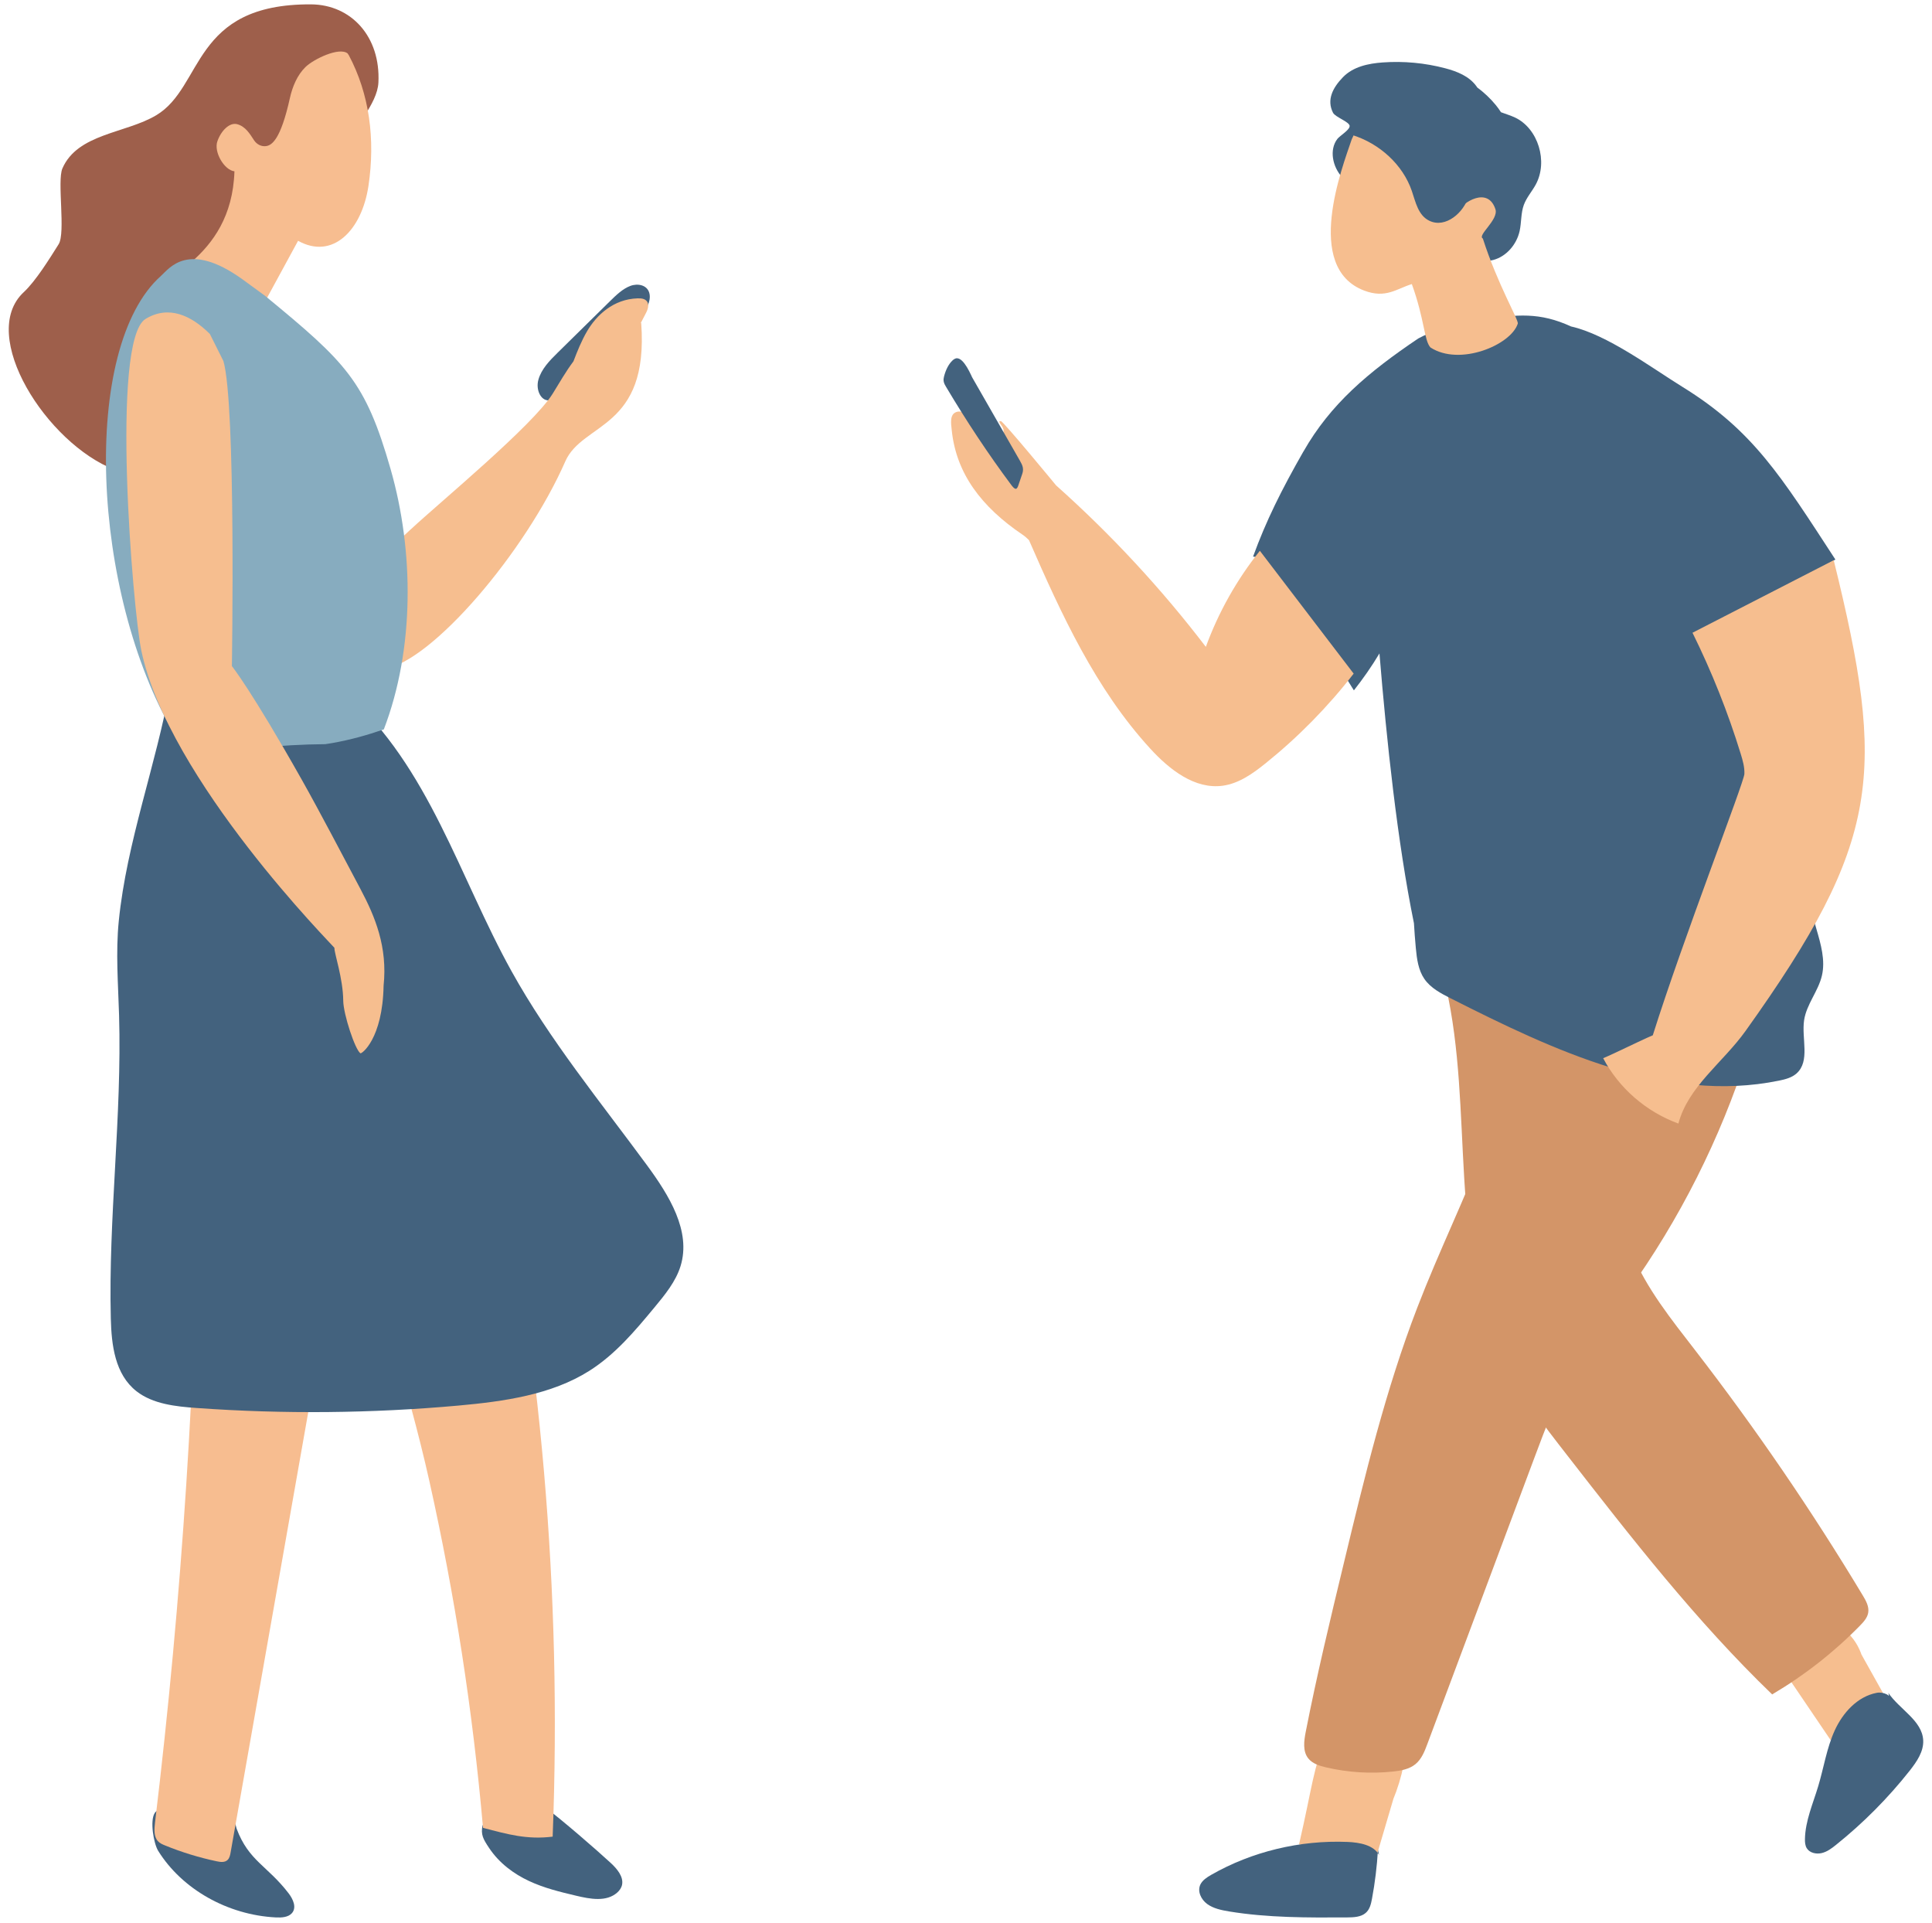
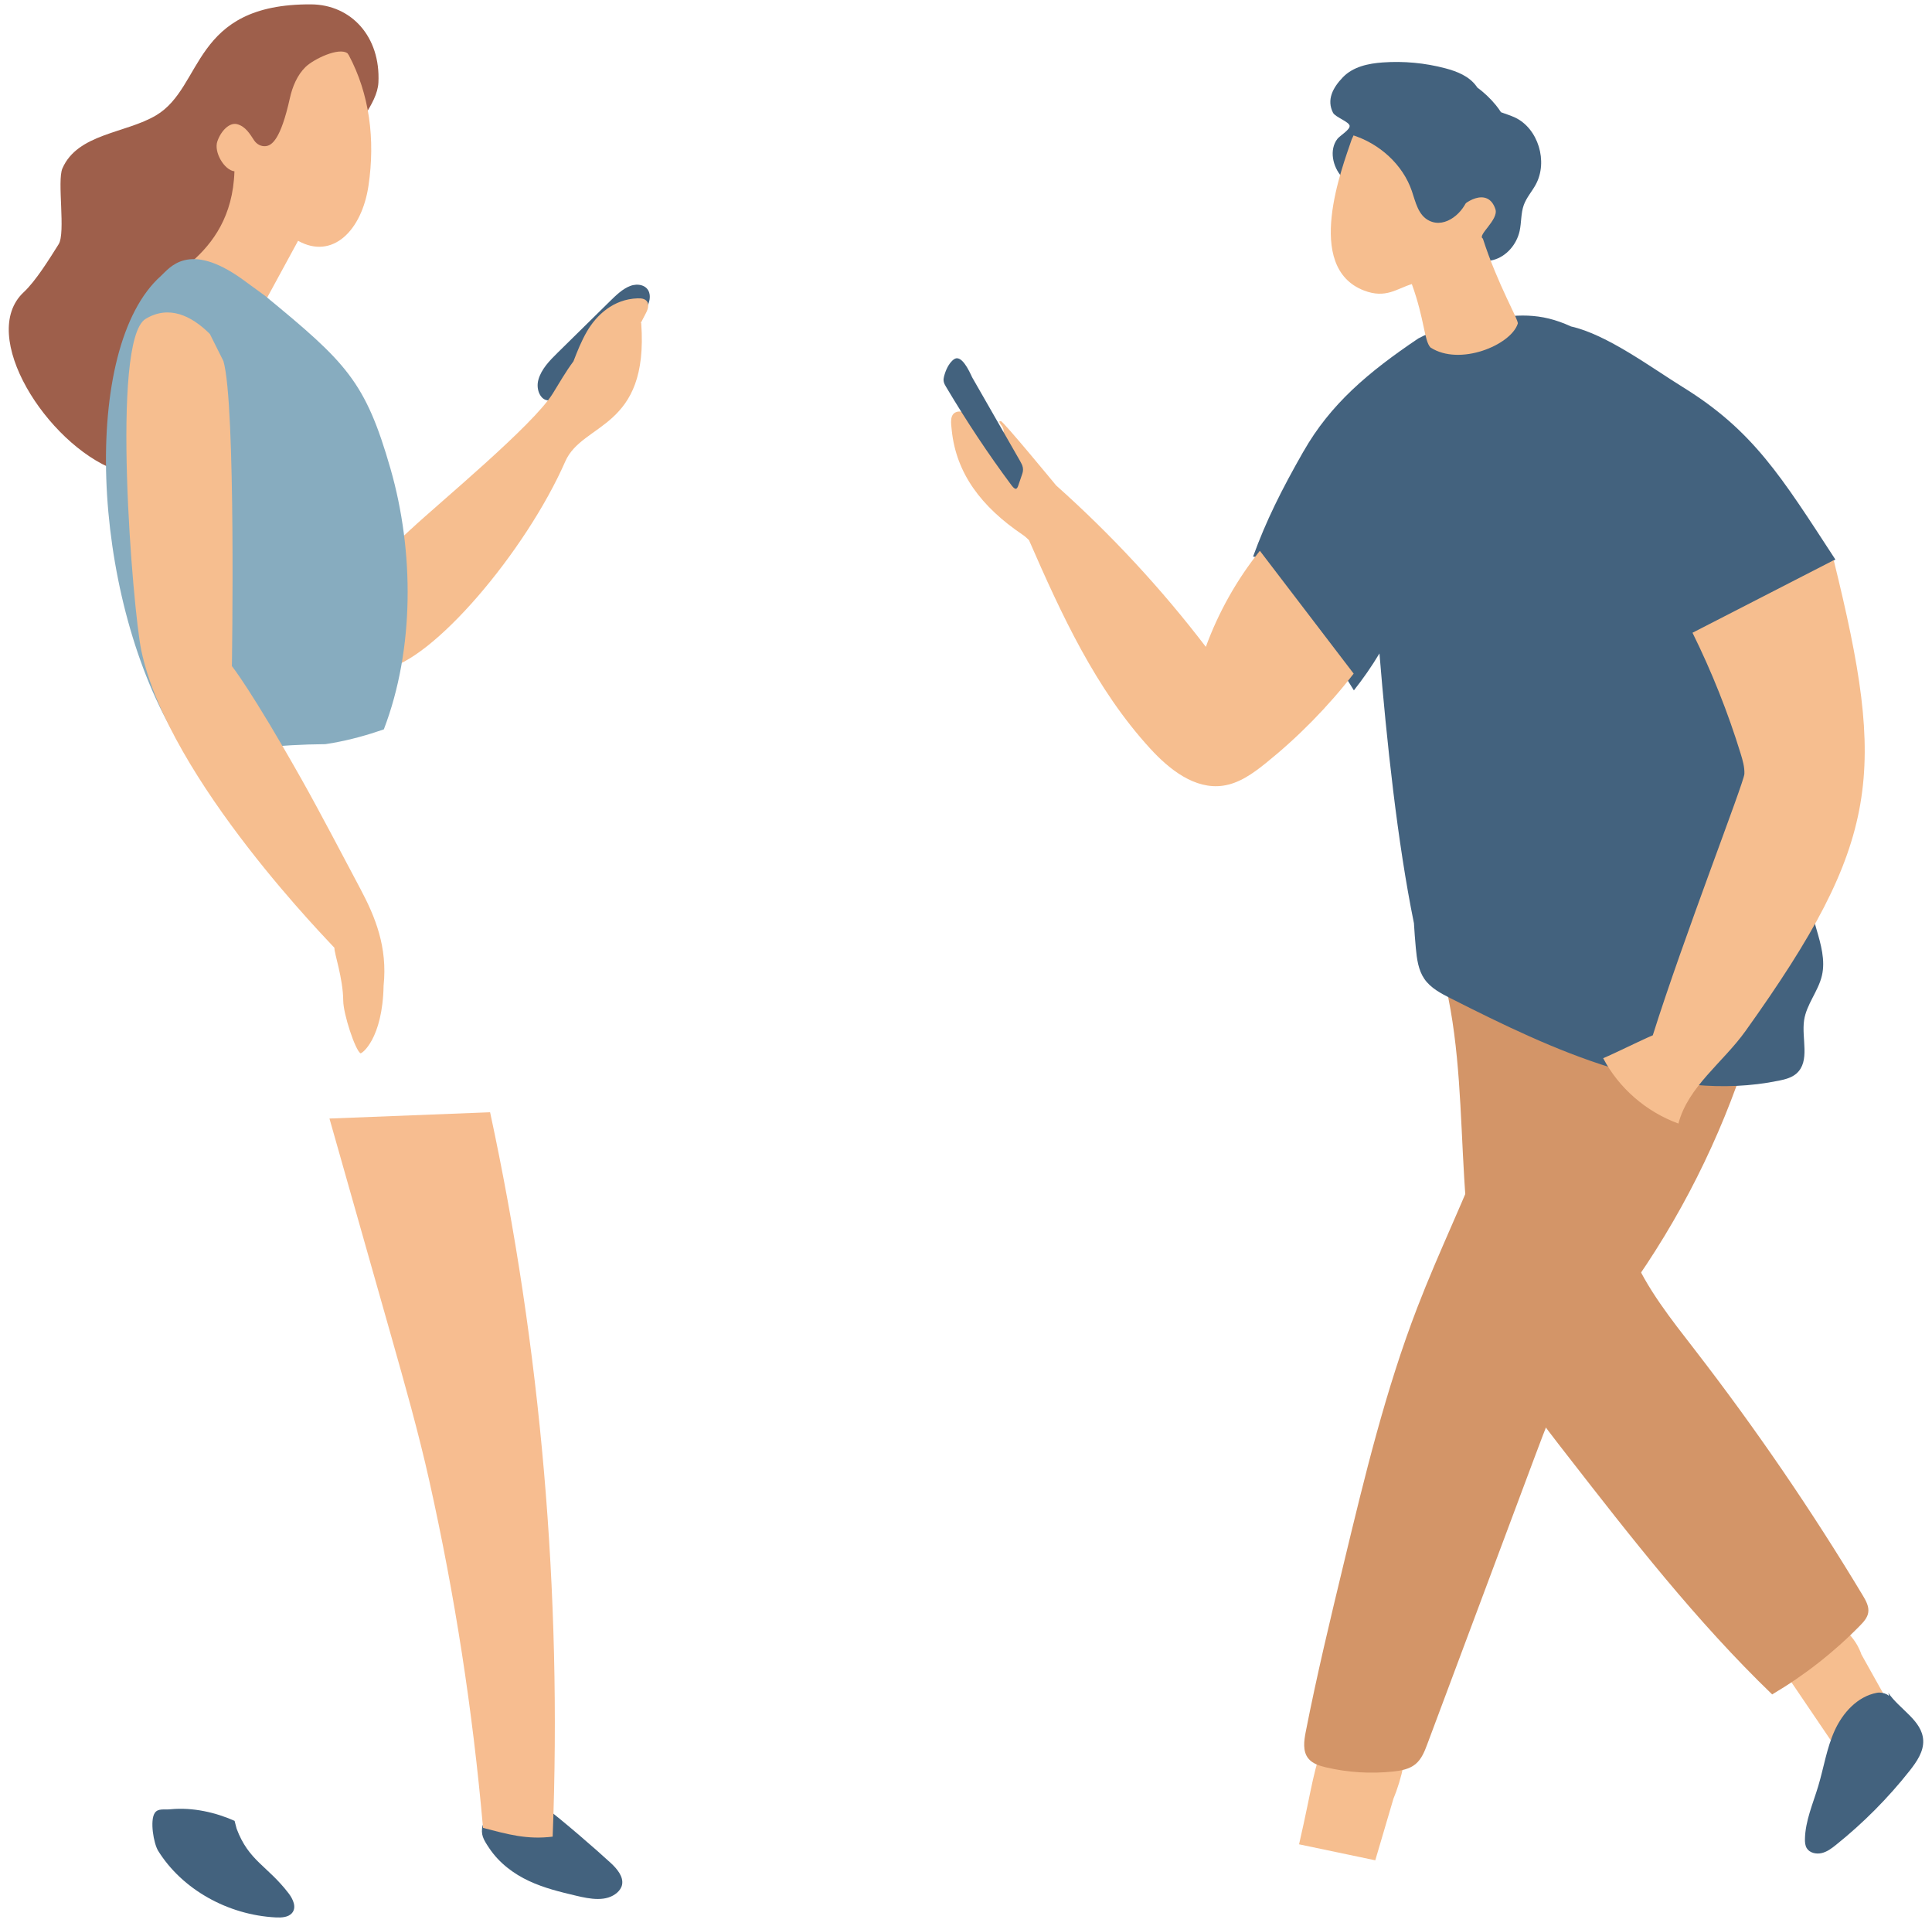
<svg xmlns="http://www.w3.org/2000/svg" width="202" height="201" viewBox="0 0 202 201" fill="none">
  <path d="M57.875 41.636C61.036 39.323 63.996 36.594 66.651 33.533C67.388 32.68 68.176 31.531 67.875 30.582C67.629 29.8 66.696 29.594 65.903 29.89C65.11 30.186 64.418 30.853 63.761 31.501C61.934 33.297 60.113 35.093 58.286 36.89C57.463 37.698 56.595 38.591 56.289 39.705C55.983 40.819 56.62 42.098 57.624 41.817L57.875 41.636Z" fill="#43627E" />
  <path d="M50.453 190.824C50.579 190.854 52.205 187.622 57.032 188.962C58.692 190.197 62.325 193.338 63.871 194.768C64.508 195.36 65.21 196.183 65.04 197.031C64.97 197.367 64.769 197.638 64.533 197.849C63.404 198.847 61.718 198.531 60.223 198.175C58.567 197.783 56.901 197.382 55.31 196.639C53.72 195.897 52.194 194.773 51.141 193.192C50.529 192.274 50.242 191.792 50.458 190.814L50.453 190.824Z" fill="#43627E" />
  <path d="M24.742 191.175C26.007 194.552 27.949 195.024 30.177 197.929C30.643 198.541 31.044 199.409 30.518 200.006C30.131 200.438 29.439 200.478 28.842 200.448C23.794 200.192 19.032 197.497 16.538 193.488C16.057 192.71 15.66 190.317 16.177 189.534C16.518 189.017 17.15 189.208 17.798 189.143C20.181 188.907 22.59 189.489 24.526 190.352L24.742 191.175Z" fill="#43627E" />
  <path d="M42.952 55.335C45.983 52.51 55.717 44.481 57.789 41.15C58.492 40.016 59.149 38.852 59.957 37.773C60.363 36.714 60.785 35.655 61.367 34.652C62.36 32.946 64.127 31.27 66.666 31.189C66.886 31.184 67.122 31.189 67.323 31.27C67.95 31.526 67.81 32.208 67.564 32.675C67.378 33.031 67.188 33.392 67.002 33.758L67.042 33.779C67.855 44.908 60.91 44.12 59.104 48.235C54.944 57.703 45.165 69.184 40.142 69.946C40.859 65.159 40.237 58.822 39.786 58.28L42.947 55.335H42.952Z" fill="#F6BE8F" />
  <path d="M36.213 15.554C36.901 13.326 39.455 10.933 39.565 8.625C39.801 3.833 36.725 0.481 32.515 0.456C20.016 0.391 21.325 9.081 16.328 12.052C13.136 13.954 8.109 13.954 6.523 17.612C5.956 18.921 6.879 24.335 6.132 25.53C5.173 27.055 3.733 29.383 2.484 30.542C-2.353 35.033 4.902 46.398 12.018 49.118C14.301 49.991 12.725 39.539 14.968 38.275C17.211 37.01 19.183 34.933 20.081 32.359C20.548 31.014 20.512 39.79 21.546 38.877C22.971 37.617 21.767 40.146 23.478 39.519C25.144 38.912 20.116 31.481 20.849 29.709C21.581 27.938 31.762 19.518 32.861 17.978C33.714 16.774 34.913 15.855 36.218 15.404V15.549L36.213 15.554Z" fill="#9E5F4B" />
  <path d="M36.459 5.75C38.632 9.824 39.249 14.561 38.526 19.423C37.824 24.114 34.763 27.18 31.165 25.173L26.027 34.617C24.301 32.916 17.873 31.907 15.57 31.33C15.997 29.102 24.211 27.356 24.512 17.907C23.458 17.792 22.334 15.905 22.726 14.777C23.117 13.648 24.005 12.779 24.788 12.98C25.671 13.211 26.133 14.009 26.564 14.666C26.84 15.082 27.297 15.328 27.779 15.278C28.411 15.213 29.339 14.626 30.307 10.265C30.573 9.061 31.08 7.847 31.938 7.009C32.781 6.181 35.466 4.886 36.344 5.584L36.459 5.76V5.75Z" fill="#F7BD90" />
-   <path d="M37.216 119.346C32.851 144.109 28.485 168.876 24.115 193.639C24.065 193.92 24.009 194.216 23.819 194.416C23.528 194.723 23.066 194.667 22.67 194.582C20.828 194.196 19.017 193.639 17.266 192.926C16.99 192.816 16.709 192.695 16.508 192.47C16.072 191.988 16.127 191.21 16.207 190.538C19.032 167.055 20.562 143.391 20.798 119.712L37.221 119.351L37.216 119.346Z" fill="#F7BD90" />
  <path d="M51.241 116.275C56.56 140.957 58.768 166.528 57.784 192.003C55.095 192.334 53.123 191.767 50.503 191.085C49.419 178.771 47.563 166.794 44.889 154.821C43.749 149.713 42.324 144.701 40.904 139.688C38.752 132.101 36.599 124.519 34.447 116.932L51.241 116.275Z" fill="#F7BD90" />
-   <path d="M36.203 72.49C44.879 80.203 47.995 91.638 53.485 101.533C57.459 108.698 62.752 115.156 67.65 121.82C69.958 124.966 72.281 128.699 71.157 132.352C70.655 133.978 69.521 135.358 68.407 136.702C66.4 139.121 64.343 141.58 61.618 143.306C57.659 145.81 52.707 146.507 47.93 146.939C38.848 147.756 29.686 147.842 20.588 147.194C18.366 147.039 15.992 146.778 14.286 145.453C12.008 143.677 11.657 140.601 11.586 137.846C11.321 127.279 12.756 116.717 12.45 106.149C12.354 102.863 12.088 99.561 12.419 96.284C13.247 88 16.328 79.957 17.803 71.748L36.214 72.485L36.203 72.49Z" fill="#43627E" />
  <path d="M34.828 77.664C34.562 77.709 34.291 77.749 34.02 77.794C31.642 77.814 29.264 77.95 26.895 78.191C26.248 78.166 25.601 78.125 24.953 78.065C23.297 77.91 21.657 77.624 20.046 77.222C19.424 77.067 18.807 76.886 18.195 76.7C9.544 61.948 8.415 36.343 16.83 28.841C17.703 28.058 19.68 25.138 25.325 29.182L27.698 30.913C36.213 37.918 38.2 39.845 40.834 49.023C43.298 57.613 43.353 67.839 40.132 76.249C38.401 76.851 36.62 77.343 34.818 77.664H34.828Z" fill="#87ACBF" />
  <path d="M23.352 37.723C24.687 42.193 24.245 69.635 24.245 69.635C24.245 69.635 26.238 72.089 31.556 81.517C33.433 84.849 35.892 89.556 37.688 92.938C39.228 95.838 40.533 98.999 40.106 103.049C40.001 108.608 37.813 110.194 37.683 110.109C37.126 109.737 35.902 106.029 35.887 104.614C35.867 102.251 34.943 99.672 34.963 99.079C34.903 98.939 17.597 81.553 14.767 67.965C13.894 63.77 11.525 35.575 15.223 33.337C17.647 31.872 19.995 32.976 21.942 34.913L23.347 37.723H23.352Z" fill="#F6BE8F" />
  <path d="M145.943 187.18C145.228 189.613 144.512 192.047 143.792 194.476C141.138 193.919 138.479 193.362 135.824 192.805C137.274 186.493 137.236 185.087 138.724 181.434C138.829 181.175 138.949 180.901 139.184 180.752C139.448 180.584 139.789 180.623 140.096 180.666C142.434 180.992 144.772 181.324 147.109 181.65C146.984 184.218 146.341 186.762 145.232 189.085L145.938 187.175L145.943 187.18Z" fill="#F6BE8F" />
  <path d="M194.288 172.362C195.243 174.071 196.199 175.78 197.154 177.489C195.455 179.255 193.659 180.916 191.773 182.457C190.021 179.874 188.269 177.292 186.517 174.705C188.135 173.855 189.575 172.636 190.703 171.153C191.101 170.629 191.595 170.01 192.229 170.092C192.517 170.13 192.767 170.313 192.992 170.509C193.77 171.196 194.365 172.117 194.682 173.135L194.293 172.362H194.288Z" fill="#F6BE8F" />
-   <path d="M144.071 193.377C143.97 195.095 143.764 196.809 143.447 198.503C143.346 199.041 143.216 199.617 142.784 199.982C142.285 200.414 141.532 200.442 140.85 200.447C136.727 200.471 132.575 200.49 128.514 199.823C127.703 199.689 126.863 199.516 126.215 199.041C125.567 198.566 125.169 197.706 125.509 197.001C125.73 196.55 126.196 196.247 126.652 195.988C130.895 193.564 135.921 192.35 140.893 192.556C142.156 192.609 143.61 192.873 144.191 193.919L144.066 193.372L144.071 193.377Z" fill="#43627E" />
  <path d="M197.437 176.975C198.608 178.703 200.97 179.86 201.08 181.924C201.143 183.1 200.408 184.165 199.669 185.106C197.413 187.962 194.826 190.568 191.97 192.858C191.519 193.223 191.034 193.588 190.463 193.722C189.892 193.856 189.2 193.703 188.903 193.208C188.735 192.93 188.711 192.589 188.716 192.263C188.749 190.352 189.56 188.548 190.108 186.714C190.688 184.78 190.986 182.754 191.826 180.906C192.666 179.063 194.197 177.349 196.237 176.965C196.904 176.841 197.888 177.244 197.615 177.844L197.437 176.97V176.975Z" fill="#43627E" />
  <path d="M182.71 110.155C179.864 119.049 175.611 127.492 170.159 135.071C168.143 137.875 165.954 140.572 164.255 143.582C162.685 146.361 161.562 149.366 160.443 152.356C156.709 162.34 152.975 172.324 149.24 182.308C148.952 183.081 148.635 183.897 147.997 184.42C147.359 184.948 146.499 185.102 145.679 185.193C143.322 185.447 140.927 185.298 138.623 184.756C137.936 184.593 137.211 184.367 136.775 183.81C136.189 183.057 136.338 181.986 136.52 181.05C137.682 175.118 139.098 169.242 140.514 163.367C142.683 154.358 144.863 145.315 148.194 136.67C150.459 130.785 153.253 125.112 155.485 119.212C157.544 113.774 159.119 108.172 160.693 102.576L182.71 110.16V110.155Z" fill="#D39568" />
  <path d="M151.175 103.128C154.127 116.078 151.314 130.377 157.199 142.286C158.936 145.809 161.365 148.934 163.78 152.035C170.547 160.742 177.349 169.483 185.288 177.134C188.648 175.151 191.744 172.727 194.471 169.943C194.85 169.555 195.239 169.127 195.33 168.595C195.44 167.956 195.095 167.337 194.759 166.78C189.421 157.91 183.57 149.352 177.239 141.158C174.743 137.928 172.141 134.697 170.581 130.925C168.685 126.331 168.464 121.224 168.714 116.261C168.935 111.921 169.026 106.608 165.292 104.385C161.356 102.043 155.84 105.009 151.895 102.691L151.18 103.118L151.175 103.128Z" fill="#D39568" />
  <path d="M136.281 47.203C139.103 42.245 143.053 38.909 148.285 35.385C148.665 35.179 149.063 34.992 149.481 34.824L149.495 34.728C149.495 34.761 149.485 34.79 149.485 34.824C149.961 34.632 150.46 34.459 150.978 34.301L150.834 34.099C152.212 33.782 153.604 33.571 155.005 33.441C158.577 32.846 160.996 32.626 164.26 34.128C168.018 34.968 172.636 38.419 175.909 40.445C183.316 45.019 186.22 49.79 191.898 58.492C189.138 60.182 186.301 61.757 183.416 63.225C183.584 65.001 183.791 66.777 184.012 68.553C184.765 72.398 185.351 76.3 185.845 80.203C186.176 81.94 186.541 83.678 186.925 85.406L186.968 83.582C187.117 84.734 187.228 85.895 187.3 87.057C188.077 90.431 188.941 93.782 189.911 97.103C190.376 98.702 190.871 100.387 190.487 102.004C190.103 103.631 188.879 104.99 188.629 106.646C188.341 108.566 189.287 110.937 187.832 112.223C187.333 112.665 186.652 112.838 185.994 112.972C174.215 115.382 162.431 109.804 151.703 104.38C150.666 103.857 149.581 103.295 148.924 102.335C148.285 101.404 148.137 100.233 148.031 99.11C147.949 98.246 147.887 97.377 147.834 96.513C146.106 88.051 144.978 77.428 144.229 68.308C143.409 69.681 142.511 70.958 141.556 72.172C139.281 68.496 136.962 64.848 134.433 61.339C134.053 60.801 133.665 60.264 133.266 59.736C133.19 59.635 133.118 59.529 133.041 59.428C133.022 59.404 132.998 59.38 132.974 59.352C132.858 59.208 132.753 59.054 132.637 58.91L132.599 58.949C132.143 58.526 131.596 58.248 131.015 58.185C132.378 54.441 133.958 51.269 136.276 47.203H136.281ZM183.239 64.296L183.301 63.283C183.172 63.35 183.042 63.422 182.912 63.489C182.97 63.729 183.023 63.974 183.076 64.214C183.128 64.243 183.186 64.262 183.239 64.296Z" fill="#43627E" />
  <path d="M144.383 20.655C144.191 20.717 144.297 20.256 144.378 20.444L144.551 20.314C144.551 20.463 144.513 20.607 144.383 20.65V20.655Z" fill="#43627E" />
-   <path d="M144.546 20.319C144.546 20.252 144.546 20.189 144.532 20.127C144.594 20.146 144.666 20.165 144.724 20.184L144.541 20.319H144.546Z" fill="#43627E" />
  <path d="M141.114 13.167C141.081 12.725 139.607 12.25 139.372 11.784C138.69 10.435 139.343 9.173 140.413 8.069C141.484 6.965 143.073 6.634 144.565 6.528C146.759 6.37 148.977 6.576 151.108 7.138C152.341 7.464 153.618 7.964 154.381 9.034C154.405 9.068 154.42 9.101 154.444 9.135C155.154 9.663 155.817 10.277 156.397 10.988C156.589 11.223 156.767 11.472 156.935 11.732C157.429 11.919 157.953 12.072 158.428 12.298C160.823 13.445 161.879 16.892 160.569 19.296C160.175 20.021 159.604 20.65 159.321 21.427C159.009 22.291 159.081 23.251 158.884 24.154C158.567 25.579 157.482 26.823 156.124 27.178C154.765 27.533 153.201 26.904 152.514 25.637C152.149 24.965 152.039 24.183 151.905 23.419L144.685 18.245C144.493 18.84 144.436 19.488 144.532 20.108C144.532 20.112 144.532 20.122 144.532 20.131C143.193 19.719 141.244 19.517 140.313 18.509C139.338 17.458 138.945 15.658 139.837 14.511C140.082 14.199 141.138 13.57 141.109 13.171L141.114 13.167Z" fill="#43627E" />
  <path d="M158.692 33.835C158.812 33.475 156.59 29.765 155.039 24.936C154.41 24.61 156.714 22.973 156.354 21.873C155.562 19.45 152.942 21.144 152.356 22.157C152.058 22.67 151.094 22.493 150.777 21.979C149.889 20.529 150.028 17.602 149.476 16.022C148.242 14.846 146.39 14.256 144.532 13.954C143.414 13.771 142.593 13.685 141.556 13.92C141.532 14.194 141.518 14.155 141.33 14.563C140.361 17.448 136.271 27.945 142.622 30.374C144.892 31.243 146.025 30.182 147.614 29.697C148.953 33.403 148.89 35.587 149.558 36.321C152.606 38.313 157.958 36.081 158.687 33.845L158.692 33.835Z" fill="#F6BE8F" />
  <path d="M141.306 14.088C144.263 14.986 146.687 17.247 147.613 19.963C148.011 21.125 148.275 22.522 149.456 23.084C151.151 23.895 153.071 22.205 153.546 20.52C154.559 16.949 152.106 13.023 148.487 11.371C147.013 10.7 145.276 10.349 143.72 10.834C142.165 11.319 140.936 12.821 141.277 14.29L141.306 14.088Z" fill="#43627E" />
  <path d="M99.983 43.075C100.55 42.869 101.145 43.262 101.62 43.632L105.335 46.522C105.114 46.056 104.889 45.562 104.927 45.043C104.966 44.53 104.135 44.002 104.649 44.026C104.898 44.035 110.423 50.746 110.423 50.746C116.159 55.862 121.41 61.517 126.076 67.622C127.401 63.998 129.316 60.595 131.725 57.581C134.994 61.862 138.263 66.139 141.532 70.421C138.844 73.891 135.743 77.045 132.325 79.795C131.001 80.861 129.546 81.902 127.861 82.137C124.924 82.55 122.26 80.443 120.258 78.254C114.556 72.029 110.97 64.224 107.586 56.467C107.38 56.261 107.164 56.064 106.905 55.891C102.604 52.982 99.983 49.498 99.513 45.01C99.431 44.261 99.278 43.334 99.983 43.075Z" fill="#F6BE8F" />
  <path d="M176.96 66.149C178.976 70.229 180.666 74.467 182 78.806C182.211 79.493 182.413 80.194 182.384 80.909C182.346 81.797 175.995 98.097 172.808 108.23C171.493 108.782 168.934 110.073 167.619 110.625C169.256 113.745 172.122 116.232 175.486 117.456C176.504 113.582 180.152 111.072 182.504 107.779C196.717 87.888 197.211 80.841 191.725 58.565L176.965 66.144L176.96 66.149Z" fill="#F6BE8F" />
  <path d="M101.14 38.568L106.645 48.177C106.765 48.389 106.895 48.624 106.943 48.878C106.996 49.171 106.929 49.401 106.861 49.598C106.737 49.972 106.612 50.342 106.482 50.712C106.42 50.894 106.348 51.091 106.209 51.1C106.055 51.11 105.877 50.885 105.719 50.678C103.357 47.51 101.077 44.078 98.908 40.43C98.812 40.272 98.711 40.094 98.672 39.897C98.629 39.691 98.663 39.518 98.701 39.365C98.884 38.654 99.177 38.088 99.556 37.713C99.709 37.565 99.882 37.44 100.084 37.454C100.775 37.502 101.461 38.957 101.956 40.185L101.135 38.563L101.14 38.568Z" fill="#43627E" />
</svg>